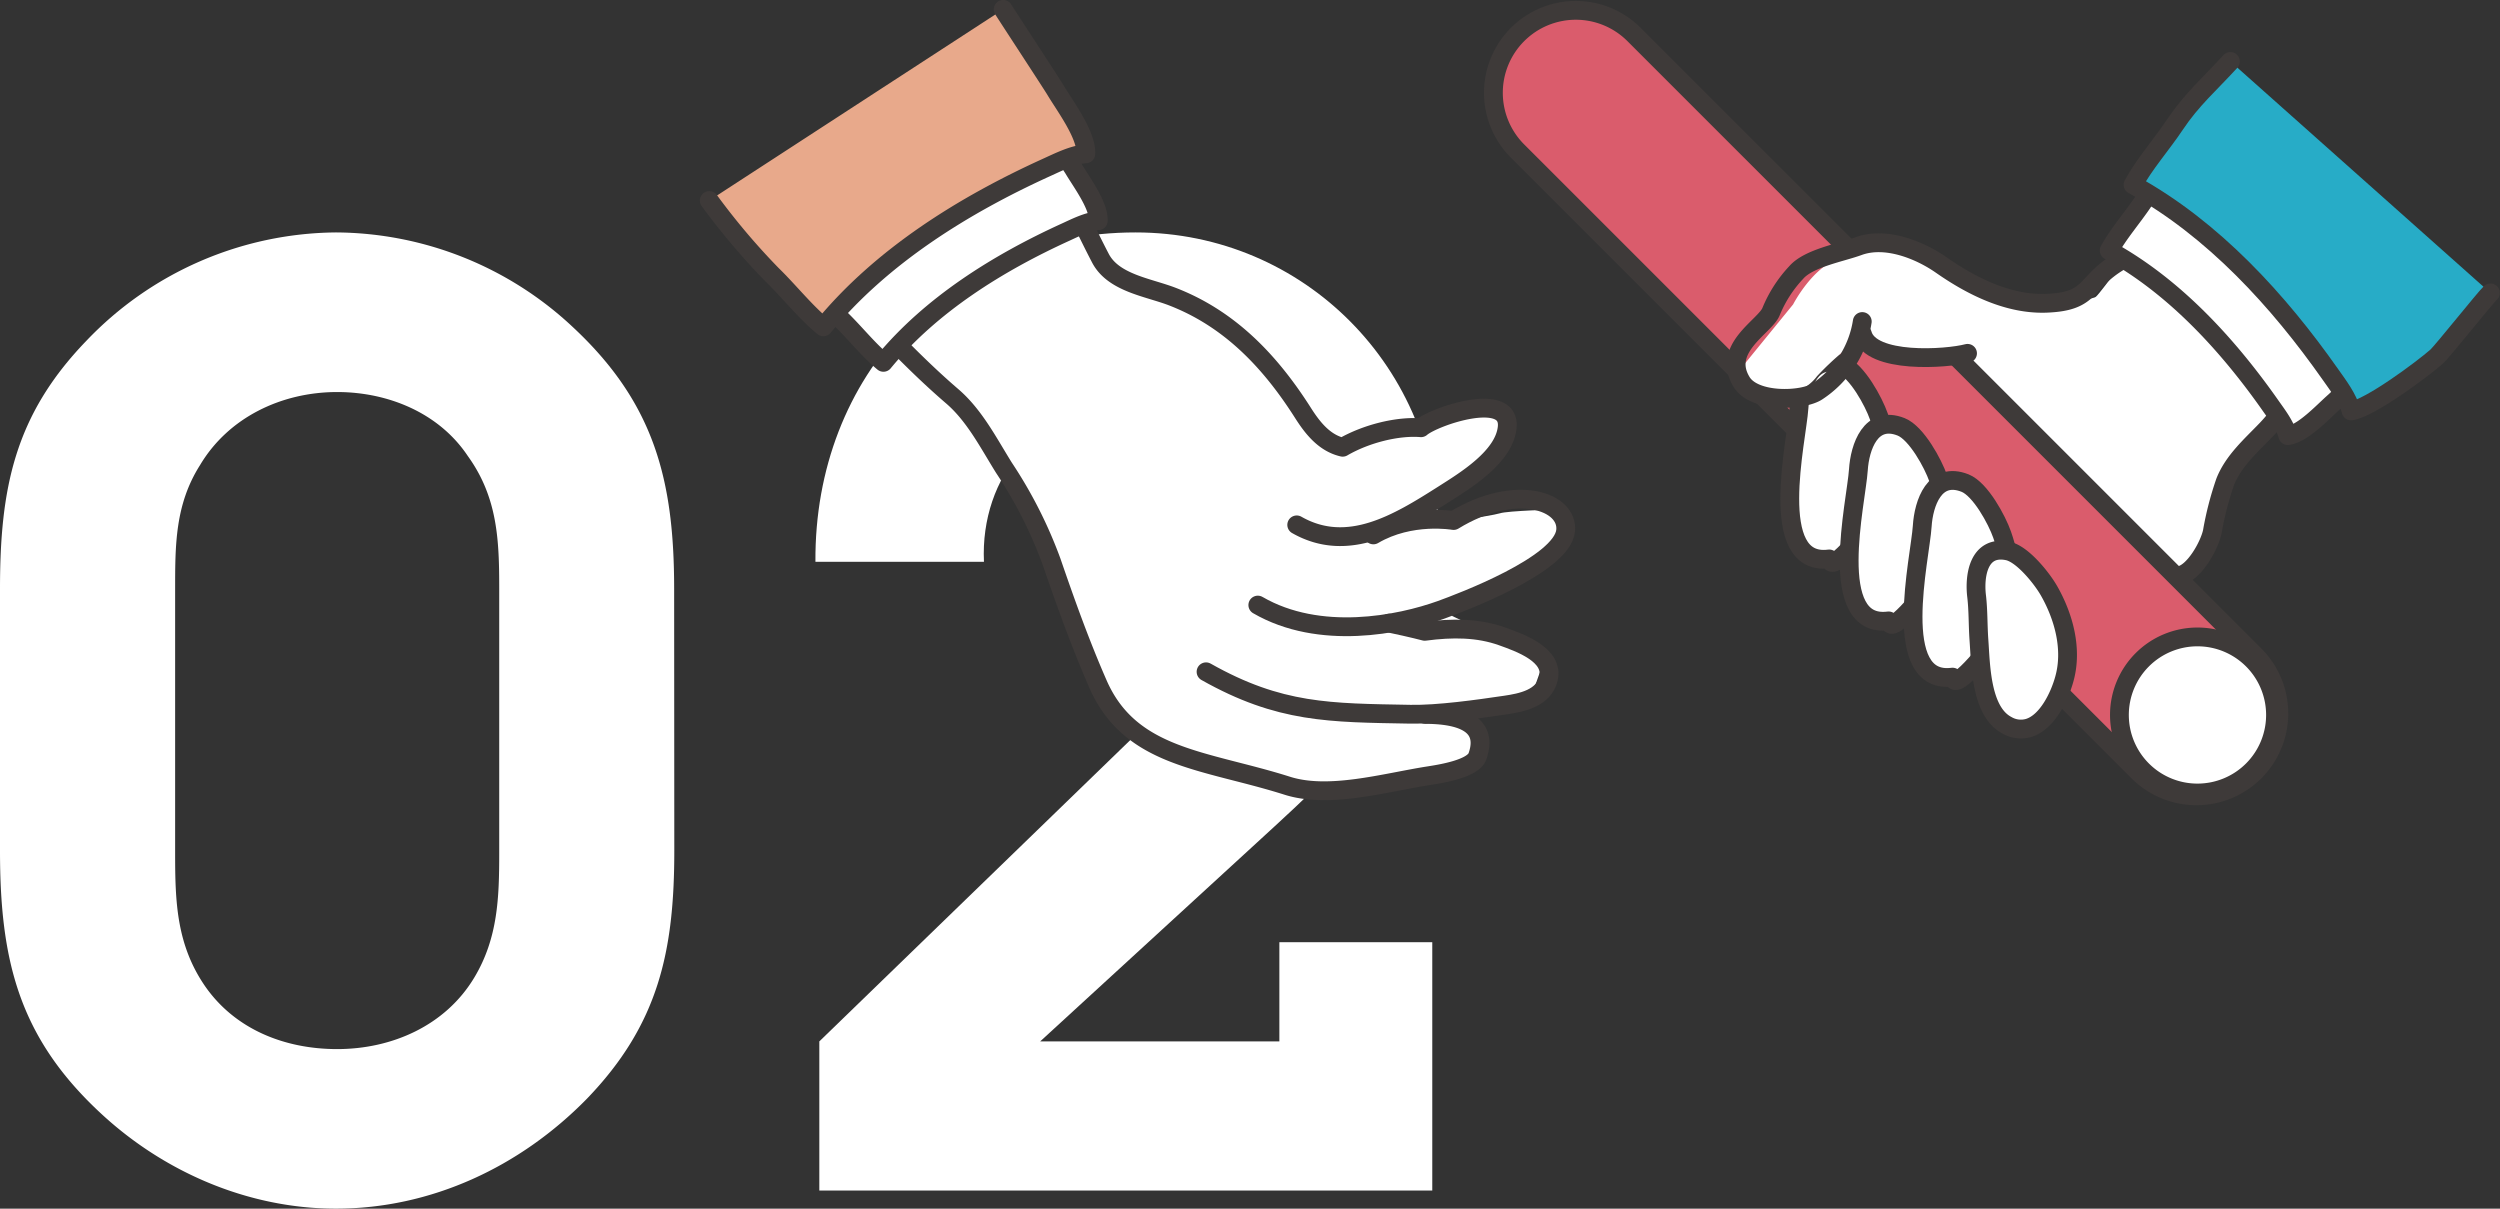
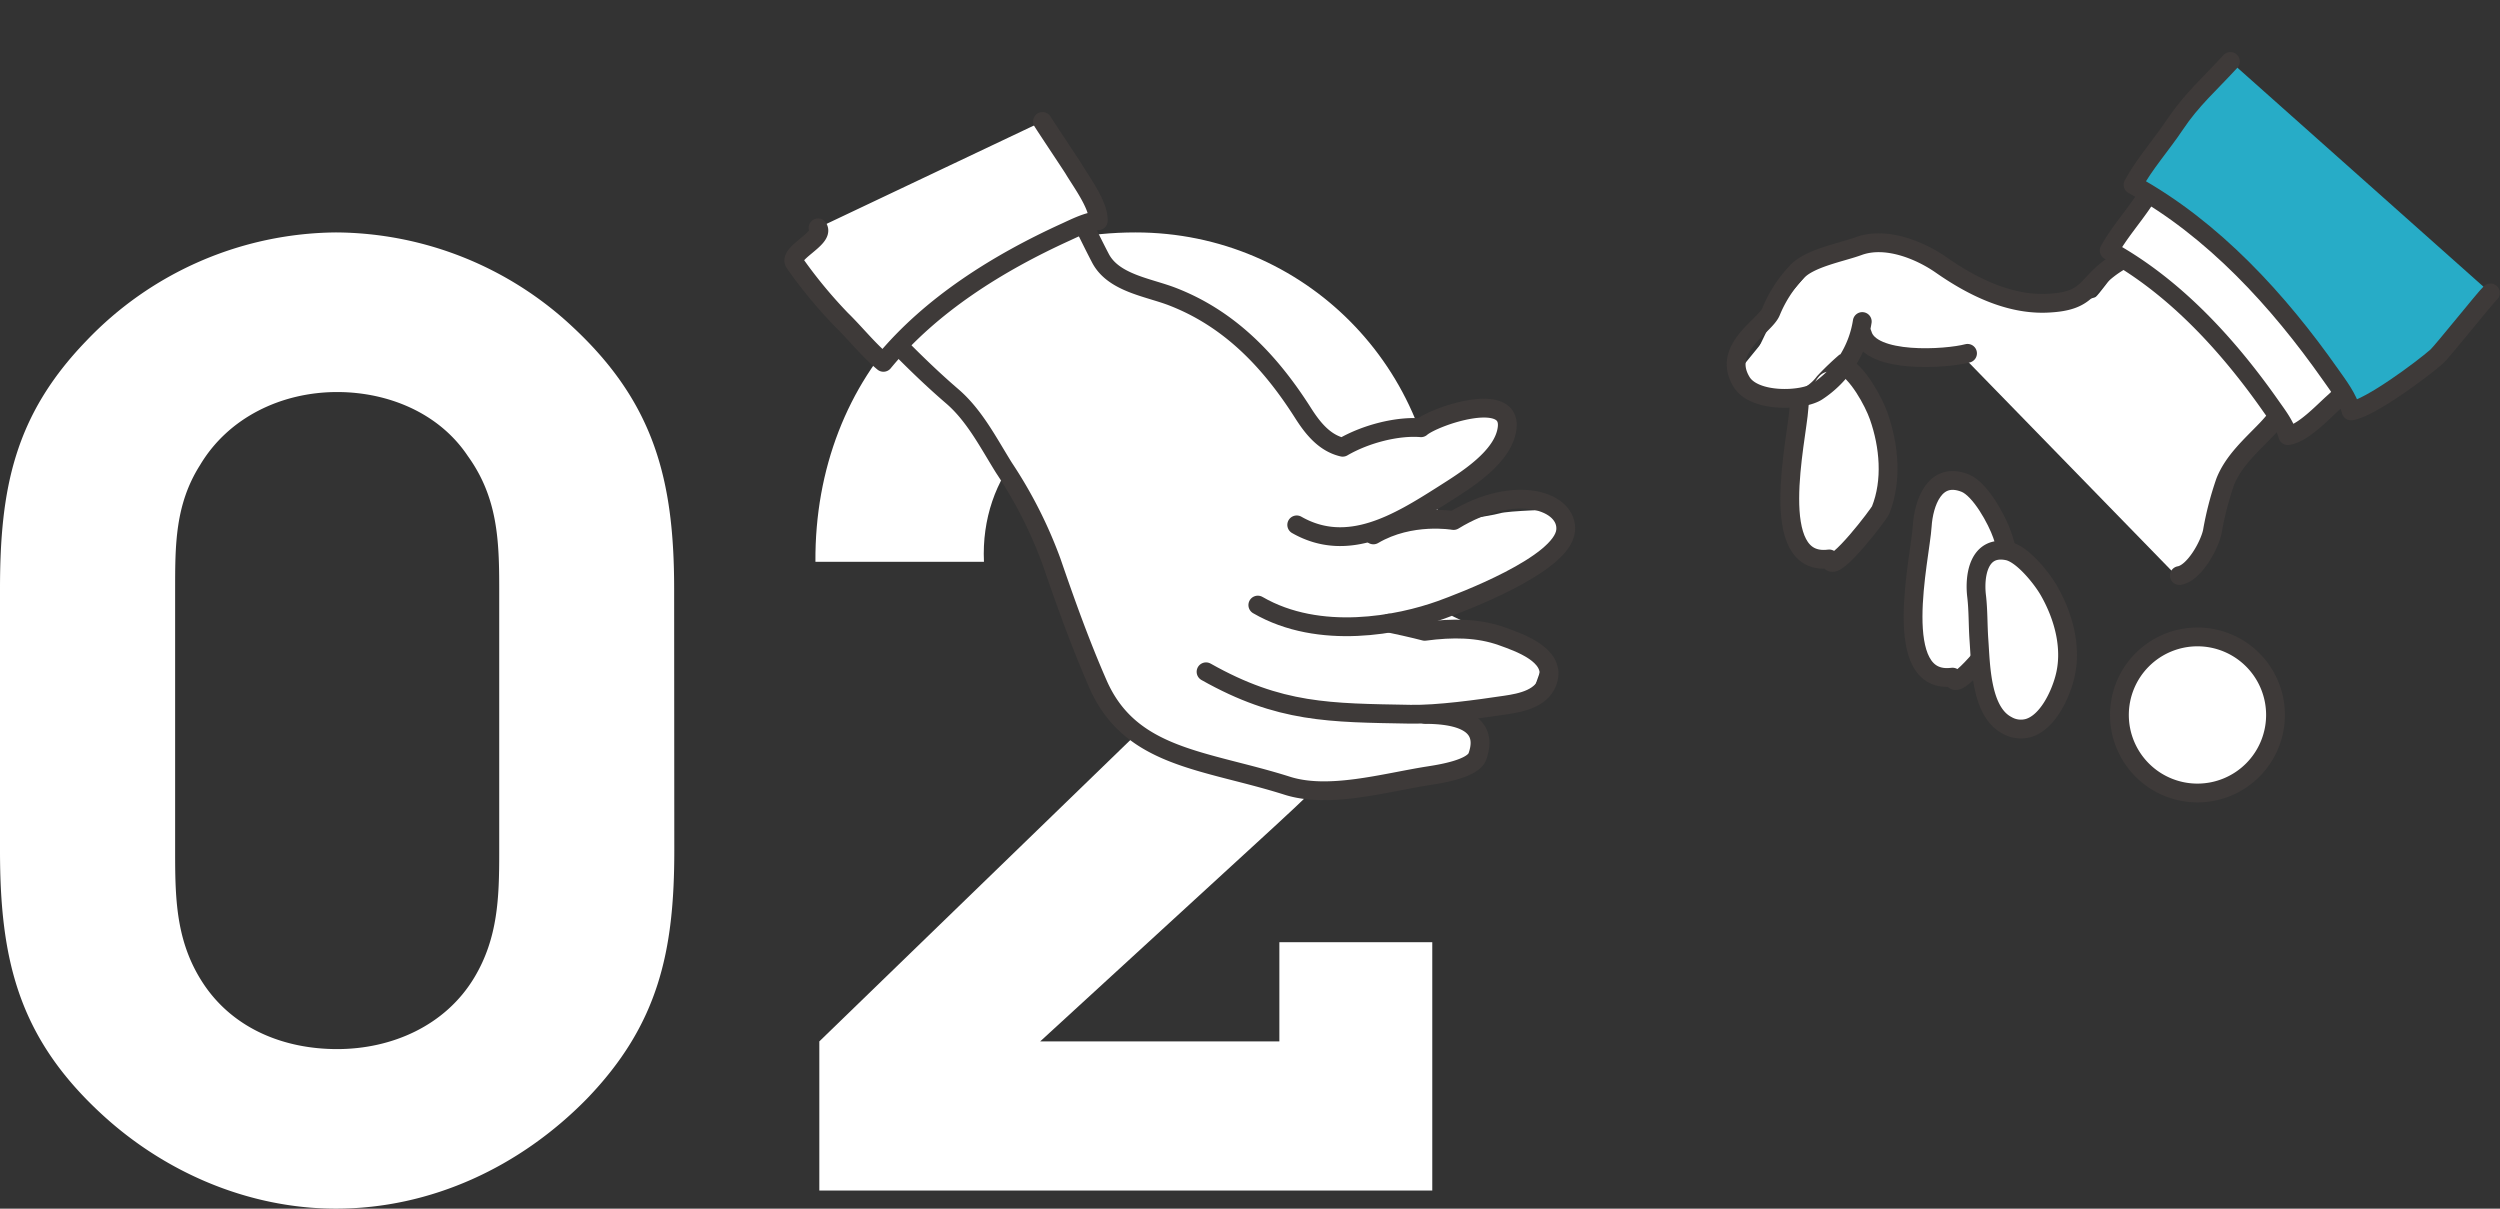
<svg xmlns="http://www.w3.org/2000/svg" viewBox="0 0 488.21 236.03">
  <rect x="0" y="0" width="488.21" height="236.03" fill="#333333" stroke="none" />
  <defs>
    <style>.cls-1,.cls-3{fill:#fff;}.cls-2{fill:#da5c6c;}.cls-2,.cls-3,.cls-4,.cls-5,.cls-6{stroke:#3e3a39;stroke-linecap:round;stroke-linejoin:round;stroke-width:3.67px;}.cls-4{fill:none;}.cls-5{fill:#e8a98b;}.cls-6{fill:#27acc7;}</style>
  </defs>
  <g id="レイヤー_2" data-name="レイヤー 2">
    <g id="heder">
      <path class="cls-1" d="M131.68,166.11c0,19.65-3.06,33.94-17.09,48.48-13,13.27-30.37,21.44-49,21.44-17.1,0-33.69-7.14-46.19-18.88C3.57,202.34,0,187.29,0,166.11V115.06C0,95.41,2.81,81.12,16.84,66.58A68.06,68.06,0,0,1,65.59,45.39,68.13,68.13,0,0,1,112,64c15.83,14.81,19.65,29.86,19.65,51Zm-97.48.51c0,9.44.25,17.86,5.87,26,5.87,8.42,15.56,12.25,25.77,12.25,10.72,0,21.18-4.6,26.8-14,4.59-7.66,4.85-15.57,4.85-24.24V115.06c0-9.44-.26-17.86-6.13-26-5.61-8.42-15.56-12.5-25.52-12.5-10.72,0-21.18,4.85-26.79,14.29-4.85,7.66-4.85,15.57-4.85,24.24Z" />
      <path class="cls-1" d="M279.7,184v48.49H160V203.37l65.58-63.55c9.7-9.44,21.95-19.91,21.95-34.45,0-15.31-12.76-26.29-27.56-26.29-17.1,0-28.59,14-27.82,30.63H159.24c-.26-36.5,26-64.32,62.52-64.32,32.93,0,59.21,26.55,59.21,59.72,0,26.8-16.33,41.86-34.71,58.7l-43.13,39.56h46.71V184Z" />
      <path class="cls-1" d="M342.31,70.29s4.87-10.29,5.43-10.85,6.18-7.11,6.74-7.68,18.9-2.8,18.9-2.8,22.26,10.1,22.83,10.1,12-.18,13.1-1.12,9-12,9-12l31.62,33.31L435.69,91.06s-5.24,17.4-5.43,18-5.05,3.56-5.05,3.56l-42.1-43.23-14.6.19-4.86-2.43-16.84,9.36S339,77.59,342.31,70.29Z" />
-       <path class="cls-2" d="M296.35,29.5a16.1,16.1,0,0,1,0-22.76h0a16.08,16.08,0,0,1,22.76,0l121.2,121.2a16.1,16.1,0,0,1,0,22.76h0a16.1,16.1,0,0,1-22.76,0Z" />
      <path class="cls-1" d="M243.75,94c4.25,1.25,27.95,8.49,30.44,8.74s17.22-2,18.72-2.5,11-.75,11-.75.75,4.74.25,5.74-20.71,15-20.71,15,11,5.24,11.73,5.49,6,4.24,6,4.24l-1.5,4.24-24.2,12.73s-41.17-8-42.42-11.23S243.75,94,243.75,94Z" />
      <path class="cls-3" d="M253.23,102.5c10,5.71,19.83-.34,28.58-5.9,4.38-2.79,11.95-7.37,12.52-13.15.71-7.23-14.21-2.16-16.83.08-4.49-.37-10.67,1.12-15.3,3.81-3.6-.84-5.9-3.79-7.79-6.77-6.37-10-14.25-18.33-25.52-22.67-4.68-1.8-11.48-2.63-14-7.49-2.17-4.14-4.1-8.42-6.41-12.5-2-3.55-4.53-6.89-6.36-10.51,0,0-42.48,23.65-36.39,30,6.56,6.81,13,13.78,20.17,19.94,4.4,3.76,7.12,9.14,10.15,14a87.13,87.13,0,0,1,9.3,18.34c2.75,8,5.58,15.92,9,23.75,6.34,14.72,20.94,14.91,37,20,8.13,2.6,19-.58,27.57-1.93,2.1-.33,8.73-1.31,9.6-3.8,2.31-6.58-3.72-8.16-10.16-8.18" />
      <path class="cls-4" d="M235.52,131.19c14.41,8.13,24.16,8,39.92,8.29,5.38.1,13.18-1,18.51-1.79,3.16-.46,7.51-1.31,8.43-5.13,1.15-4.74-5.73-7.09-9-8.27-4.69-1.69-9.76-1.72-15.15-1,0,0-2.45-.66-6.94-1.6" />
      <path class="cls-4" d="M245.63,118.16c12.07,7,27.63,3.87,35.8.93,3.85-1.4,23.61-8.79,24.31-15.44.61-5.75-9.72-9.45-21.88-2,0,0-8.36-1.49-15.66,2.81" />
      <path class="cls-3" d="M159.76,44.5c1.3,2.06-6,5-4.55,6.91a92.8,92.8,0,0,0,9.08,11c2.73,2.66,5.32,5.95,8.23,8.35C181.83,59.45,195,51.3,208.17,45.3c1.84-.84,4.25-2.07,6.3-2.19.15-3-3.29-7.57-4.8-10.12-.62-1-5.52-8.33-6.09-9.27" />
-       <path class="cls-5" d="M138.51,39.16a134.53,134.53,0,0,0,12.22,14.45c3.34,3.25,6.5,7.27,10.06,10.21C172.16,50,188.22,40.05,204.35,32.71c2.23-1,5.18-2.52,7.69-2.67.18-3.68-4-9.25-5.87-12.36-.75-1.28-9.56-14.7-10.26-15.85" />
      <path class="cls-4" d="M425.59,112.4c2.87-.47,5.84-5.8,6.43-8.52a62.54,62.54,0,0,1,2.52-9.77c1.61-4.11,5.09-7.13,8.07-10.24a33.25,33.25,0,0,0,7.05-11.26" />
      <path class="cls-3" d="M357.22,109.15c-12.28,1.61-6.3-23.3-5.91-29.47.28-4.47,2.4-10.78,8.36-8.42,3,1.21,6.23,7.18,7.24,10.07,2,5.72,2.64,12.55.34,18.29-.31.78-8.82,11.93-9.78,10Z" />
-       <path class="cls-3" d="M368.82,121.25c-12.28,1.61-6.3-23.3-5.91-29.47.28-4.47,2.4-10.78,8.36-8.42,3,1.21,6.23,7.18,7.24,10.07,2,5.72,2.64,12.55.35,18.29-.32.78-8.83,11.93-9.79,10Z" />
      <path class="cls-3" d="M381.3,132.23c-12.28,1.6-6.3-23.3-5.92-29.47.28-4.48,2.4-10.79,8.37-8.42,3,1.2,6.22,7.18,7.23,10.07,2,5.72,2.64,12.55.35,18.29-.31.78-8.82,11.93-9.78,10Z" />
      <path class="cls-3" d="M396.21,142.14a5.41,5.41,0,0,1-4.31-.52c-5.1-2.69-5.09-11.85-5.45-16.7-.2-2.81-.12-5.69-.45-8.49-.48-4,.39-10,6.08-8.84,2.88.58,6.69,5.37,8.06,7.78,2.91,5.1,4.61,11.43,3,17.2C402.2,136,399.81,141,396.21,142.14Z" />
      <path class="cls-3" d="M433.46,22.3c-1.78,1.65-4.16,4.29-5.74,6a92,92,0,0,0-9.13,11c-2.12,3.17-4.88,6.31-6.7,9.62,12.82,7.07,23.24,18.49,31.57,30.37,1.16,1.65,2.81,3.79,3.31,5.78,3-.41,6.84-4.63,9.06-6.58.92-.8,7.18-7,8-7.69" />
      <path class="cls-6" d="M435.56,12c-3.95,4.33-7.56,7.42-10.82,12.32-2.59,3.88-6,7.72-8.19,11.76,15.66,8.64,28.4,22.6,38.58,37.1,1.41,2,3.43,4.64,4,7.07,3.65-.5,14-8.22,16.7-10.6,1.12-1,9.51-11.55,10.51-12.45" />
      <path class="cls-1" d="M340.26,71.6l9.91-12.16s3.93-7.68,9.55-9.17,8.6-3.37,12.91-1.31,8.42,4.86,10.48,6,8,5.42,8.42,6.36,3.18,7.11,1.5,7.3-8.24,2.24-14.41,1.68S365.14,69,364,68.42s-3.55-.19-3.55-.19a54.88,54.88,0,0,0-5.62,5.24C350.17,79.83,336,78.52,340.26,71.6Z" />
      <path class="cls-3" d="M384.23,69c-4.12,1.1-18.9,2.1-20.52-3.74" />
      <path class="cls-4" d="M414,51c-7.11,4.19-5.25,7.86-14.32,8.22-7.43.3-14.63-3.31-20.57-7.46-4.3-3-10.9-5.61-16.15-3.7-3.53,1.29-9.77,2.35-12.21,5.18a25,25,0,0,0-4.88,7.59c-1.14,2.92-9.77,7.16-5.78,13.74,2.5,4.13,11.94,3.75,14.78,1.88a20,20,0,0,0,8.8-13.66" />
      <path class="cls-3" d="M444.37,139.61a15.24,15.24,0,1,1-15.24-15.23A15.24,15.24,0,0,1,444.37,139.61Z" />
    </g>
  </g>
</svg>